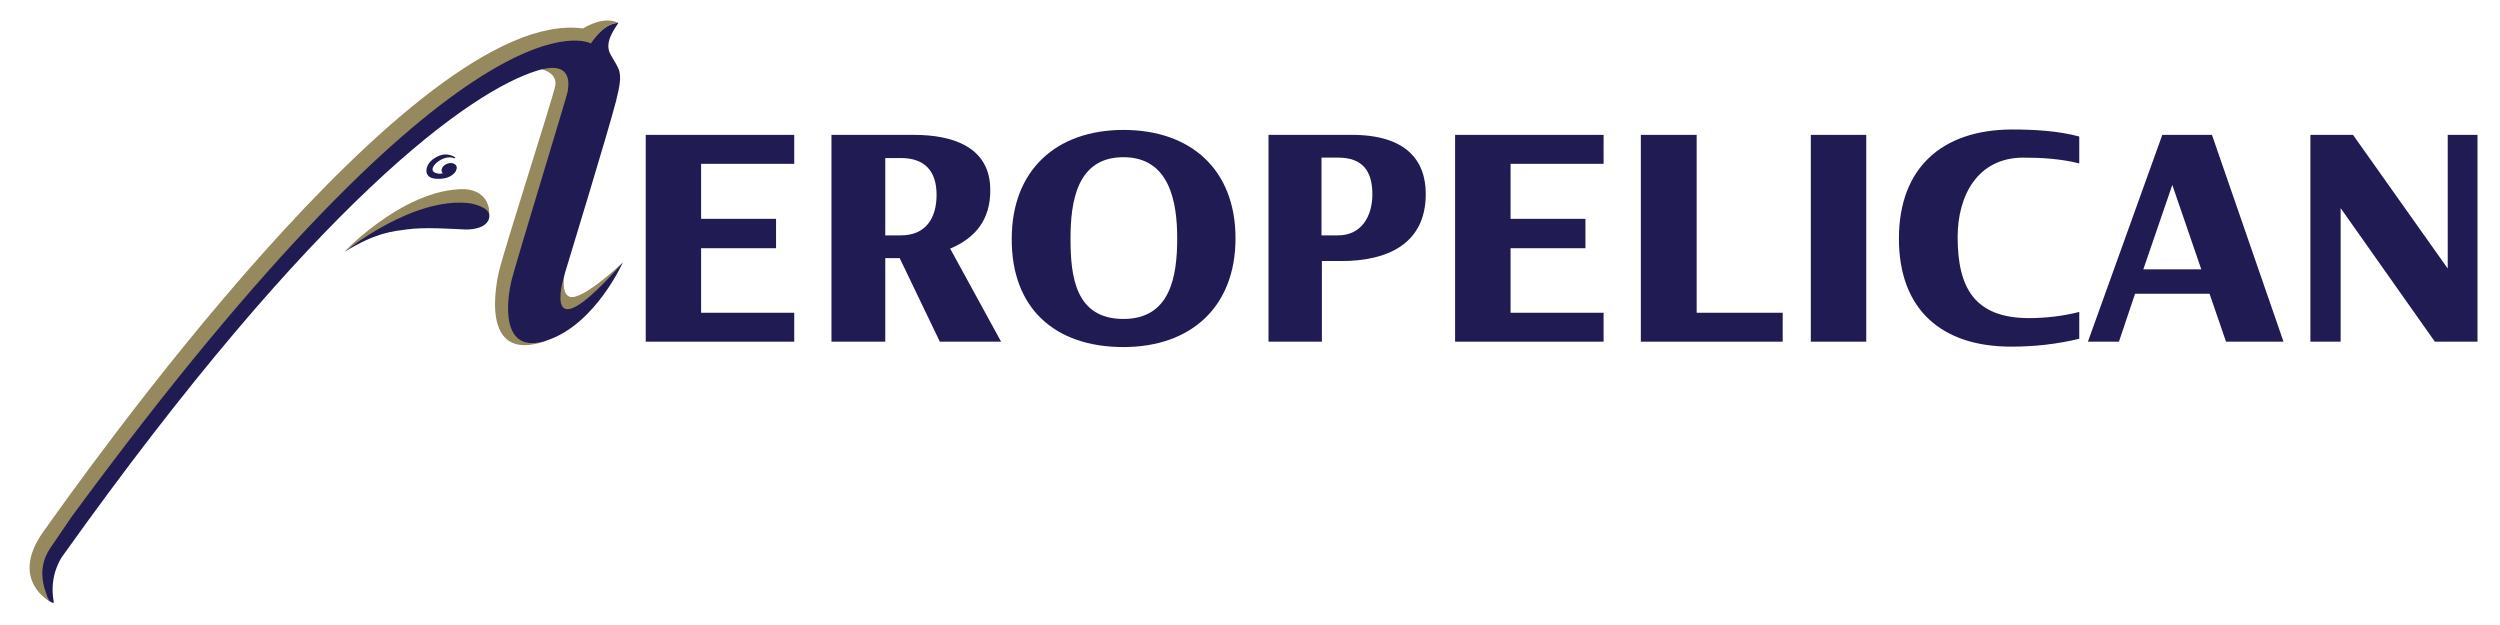
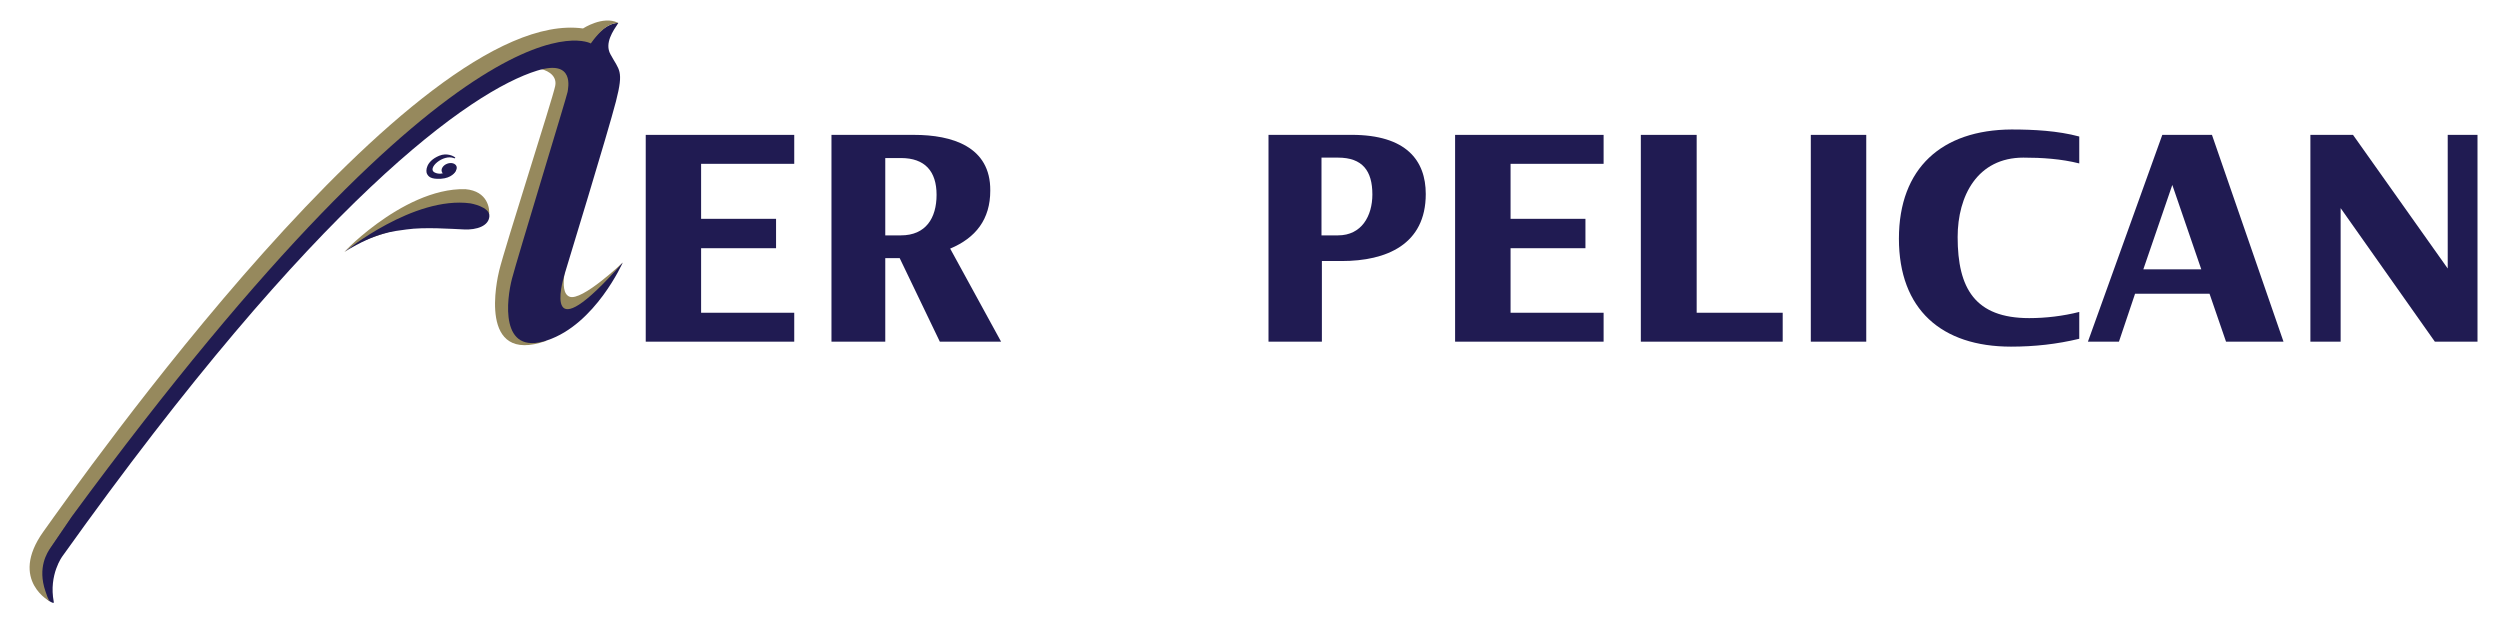
<svg xmlns="http://www.w3.org/2000/svg" version="1.1" id="Layer_1" x="0px" y="0px" width="102px" height="25.5px" viewBox="0 0 102 25.5" xml:space="preserve">
  <polygon fill="#201B52" points="26.346,13.94 26.346,5.503 32.405,5.503 32.405,6.684 28.605,6.684 28.605,8.928 31.663,8.928 31.663,10.127 28.605,10.127 28.605,12.76 32.405,12.76 32.405,13.94 " />
  <path fill="#201B52" d="M38.345,13.94l-1.637-3.407h-0.589v3.407h-2.195V5.503H37.3c1.534,0,3.122,0.472,3.103,2.277 c0,1.165-0.589,1.925-1.636,2.363l2.077,3.796H38.345z M36.759,6.448h-0.64v3.155h0.64c1.014,0,1.453-0.707,1.453-1.654 C38.212,6.988,37.737,6.448,36.759,6.448" />
-   <path fill="#201B52" d="M45.836,14.16c-2.801,0-4.573-1.585-4.557-4.421c0-2.801,1.824-4.438,4.557-4.438 c2.752,0,4.573,1.62,4.573,4.421C50.409,12.523,48.588,14.16,45.836,14.16 M45.836,6.414c-1.905,0-2.159,1.824-2.159,3.325 c0,1.552,0.204,3.274,2.159,3.274c1.926,0,2.194-1.755,2.194-3.291C48.03,8.22,47.711,6.414,45.836,6.414" />
  <path fill="#201B52" d="M54.743,10.65h-0.81v3.291h-2.178V5.502h3.394c2.228,0,3.022,1.047,3.022,2.414 C58.172,9.975,56.567,10.65,54.743,10.65 M54.593,6.431h-0.676v3.172h0.676c0.96,0,1.4-0.793,1.4-1.67 C55.993,6.972,55.59,6.431,54.593,6.431" />
  <polygon fill="#201B52" points="59.368,13.94 59.368,5.503 65.427,5.503 65.427,6.684 61.631,6.684 61.631,8.928 64.686,8.928 64.686,10.127 61.631,10.127 61.631,12.76 65.427,12.76 65.427,13.94 " />
  <polygon fill="#201B52" points="66.946,13.94 66.946,5.503 69.224,5.503 69.224,12.76 72.734,12.76 72.734,13.94 " />
  <rect x="73.881" y="5.503" fill="#201B52" width="2.262" height="8.437" />
  <path fill="#201B52" d="M84.833,13.822c-0.911,0.22-1.823,0.321-2.785,0.321c-2.834,0-4.572-1.519-4.572-4.405 c0-2.885,1.753-4.438,4.591-4.455c0.909,0,1.887,0.051,2.767,0.287v1.098c-0.742-0.187-1.521-0.237-2.28-0.237 c-1.871,0-2.682,1.553-2.682,3.242c0,2.091,0.708,3.306,2.92,3.306c0.674,0,1.383-0.084,2.042-0.252v1.114V13.822z" />
  <path fill="#201B52" d="M90.822,13.94l-0.674-1.957h-3.037l-0.658,1.957h-1.266l3.035-8.437h2.026l2.919,8.437H90.822z M88.63,7.545 l-1.182,3.443h2.364L88.63,7.545z" />
  <polygon fill="#201B52" points="99.342,13.94 95.498,8.491 95.498,13.94 94.264,13.94 94.264,5.503 96.003,5.503 99.867,10.955 99.867,5.503 101.082,5.503 101.082,13.94 " />
  <path fill="#96895D" d="M25.406,10.714c0,0-1.671,1.592-2.171,1.39c-0.504-0.203-0.041-1.62-0.041-1.701 c0-0.08-1.022,2.327-0.04,2.34C24.14,12.757,25.384,10.759,25.406,10.714" />
-   <path fill="#96895D" d="M14.119,10.234c-0.504,0.469,2.245-2.583,4.865-2.516c0.932,0.078,1.008,0.824,0.969,1.056l-2.981,0.175 C16.972,8.949,14.62,9.764,14.119,10.234" />
+   <path fill="#96895D" d="M14.119,10.234c-0.504,0.469,2.245-2.583,4.865-2.516c0.932,0.078,1.008,0.824,0.969,1.056C16.972,8.949,14.62,9.764,14.119,10.234" />
  <path fill="#201B52" d="M14.08,10.26c0,0,2.798-2.276,5.113-1.963c0,0,0.793,0.135,0.774,0.522 c-0.022,0.406-0.522,0.564-1.024,0.543c-0.5-0.021-1.625-0.105-2.358,0C16.073,9.436,15.374,9.466,14.08,10.26" />
  <path fill="#96895D" d="M22.006,2.809c0.205,0.019,0.747,0.212,0.646,0.699c-0.107,0.529-2.053,6.574-2.285,7.532 c-0.08,0.328-0.893,3.855,1.913,2.871l0.172-0.984l1.563-10.463C24.016,2.464,21.803,2.792,22.006,2.809" />
  <path fill="#201B52" d="M18.572,3.745c3.967-2.867,5.533-2.024,5.533-2.024c0.475-0.67,0.912-0.779,1.091-0.786 c0.042-0.002,0.024,0.011,0.021,0.018c-0.197,0.299-0.559,0.806-0.312,1.259c0.358,0.666,0.557,0.638,0.225,1.928 c-0.332,1.288-1.991,6.698-2.096,7.053c-0.108,0.354-0.932,3.288,2.374-0.48c0,0-1.115,2.517-3.083,3.172 c-1.966,0.655-1.649-1.7-1.436-2.515c0.212-0.816,2.25-7.478,2.269-7.621c0.018-0.142,0.307-1.346-1.241-0.868 c-2.693,0.833-8.984,5.246-19.368,19.811c0,0-0.569,0.753-0.355,1.867c0.002,0.016-0.004,0.048-0.027,0.041 c-0.056-0.02-0.171-0.068-0.233-0.151c-0.053-0.069-0.136-0.366-0.161-0.436c-0.327-0.972,0.154-1.517,0.298-1.731 c0.05-0.074,0.851-1.25,0.851-1.25C10.292,10.868,15.263,6.135,18.572,3.745" />
  <path fill="#96895D" d="M1.852,24.119c0.036,0.108,0.123,0.38,0.19,0.419c0.066,0.042-1.708-0.835-0.272-2.848 C3.21,19.677,16.913,0.214,23.787,1.161c0,0,0.811-0.531,1.42-0.235c0.014,0.007,0.031,0.018,0.008,0.014 c-0.131,0.003-0.511-0.009-1.11,0.833c0,0-4.906-2.827-21.183,19.311c0,0-0.69,1.011-0.852,1.25 C1.927,22.547,1.524,23.147,1.852,24.119" />
  <path fill="#201B52" d="M18.521,6.453c0.025,0.011,0.042,0.009,0.048-0.002c0.011-0.021,0.002-0.028-0.025-0.047 c-0.043-0.031-0.311-0.181-0.626-0.049c-0.554,0.233-0.551,0.629-0.498,0.734c0.056,0.105,0.139,0.23,0.569,0.205 c0.431-0.026,0.609-0.274,0.609-0.346c0-0.072-0.221-0.052-0.221-0.052s-0.292,0.302-0.635,0.146 C17.393,6.882,18.081,6.273,18.521,6.453" />
  <path fill="#201B52" d="M18.625,6.783c0.044,0.119-0.05,0.269-0.216,0.333c-0.164,0.063-0.336,0.018-0.381-0.103 c-0.047-0.121,0.049-0.269,0.215-0.333C18.407,6.618,18.578,6.663,18.625,6.783" />
</svg>